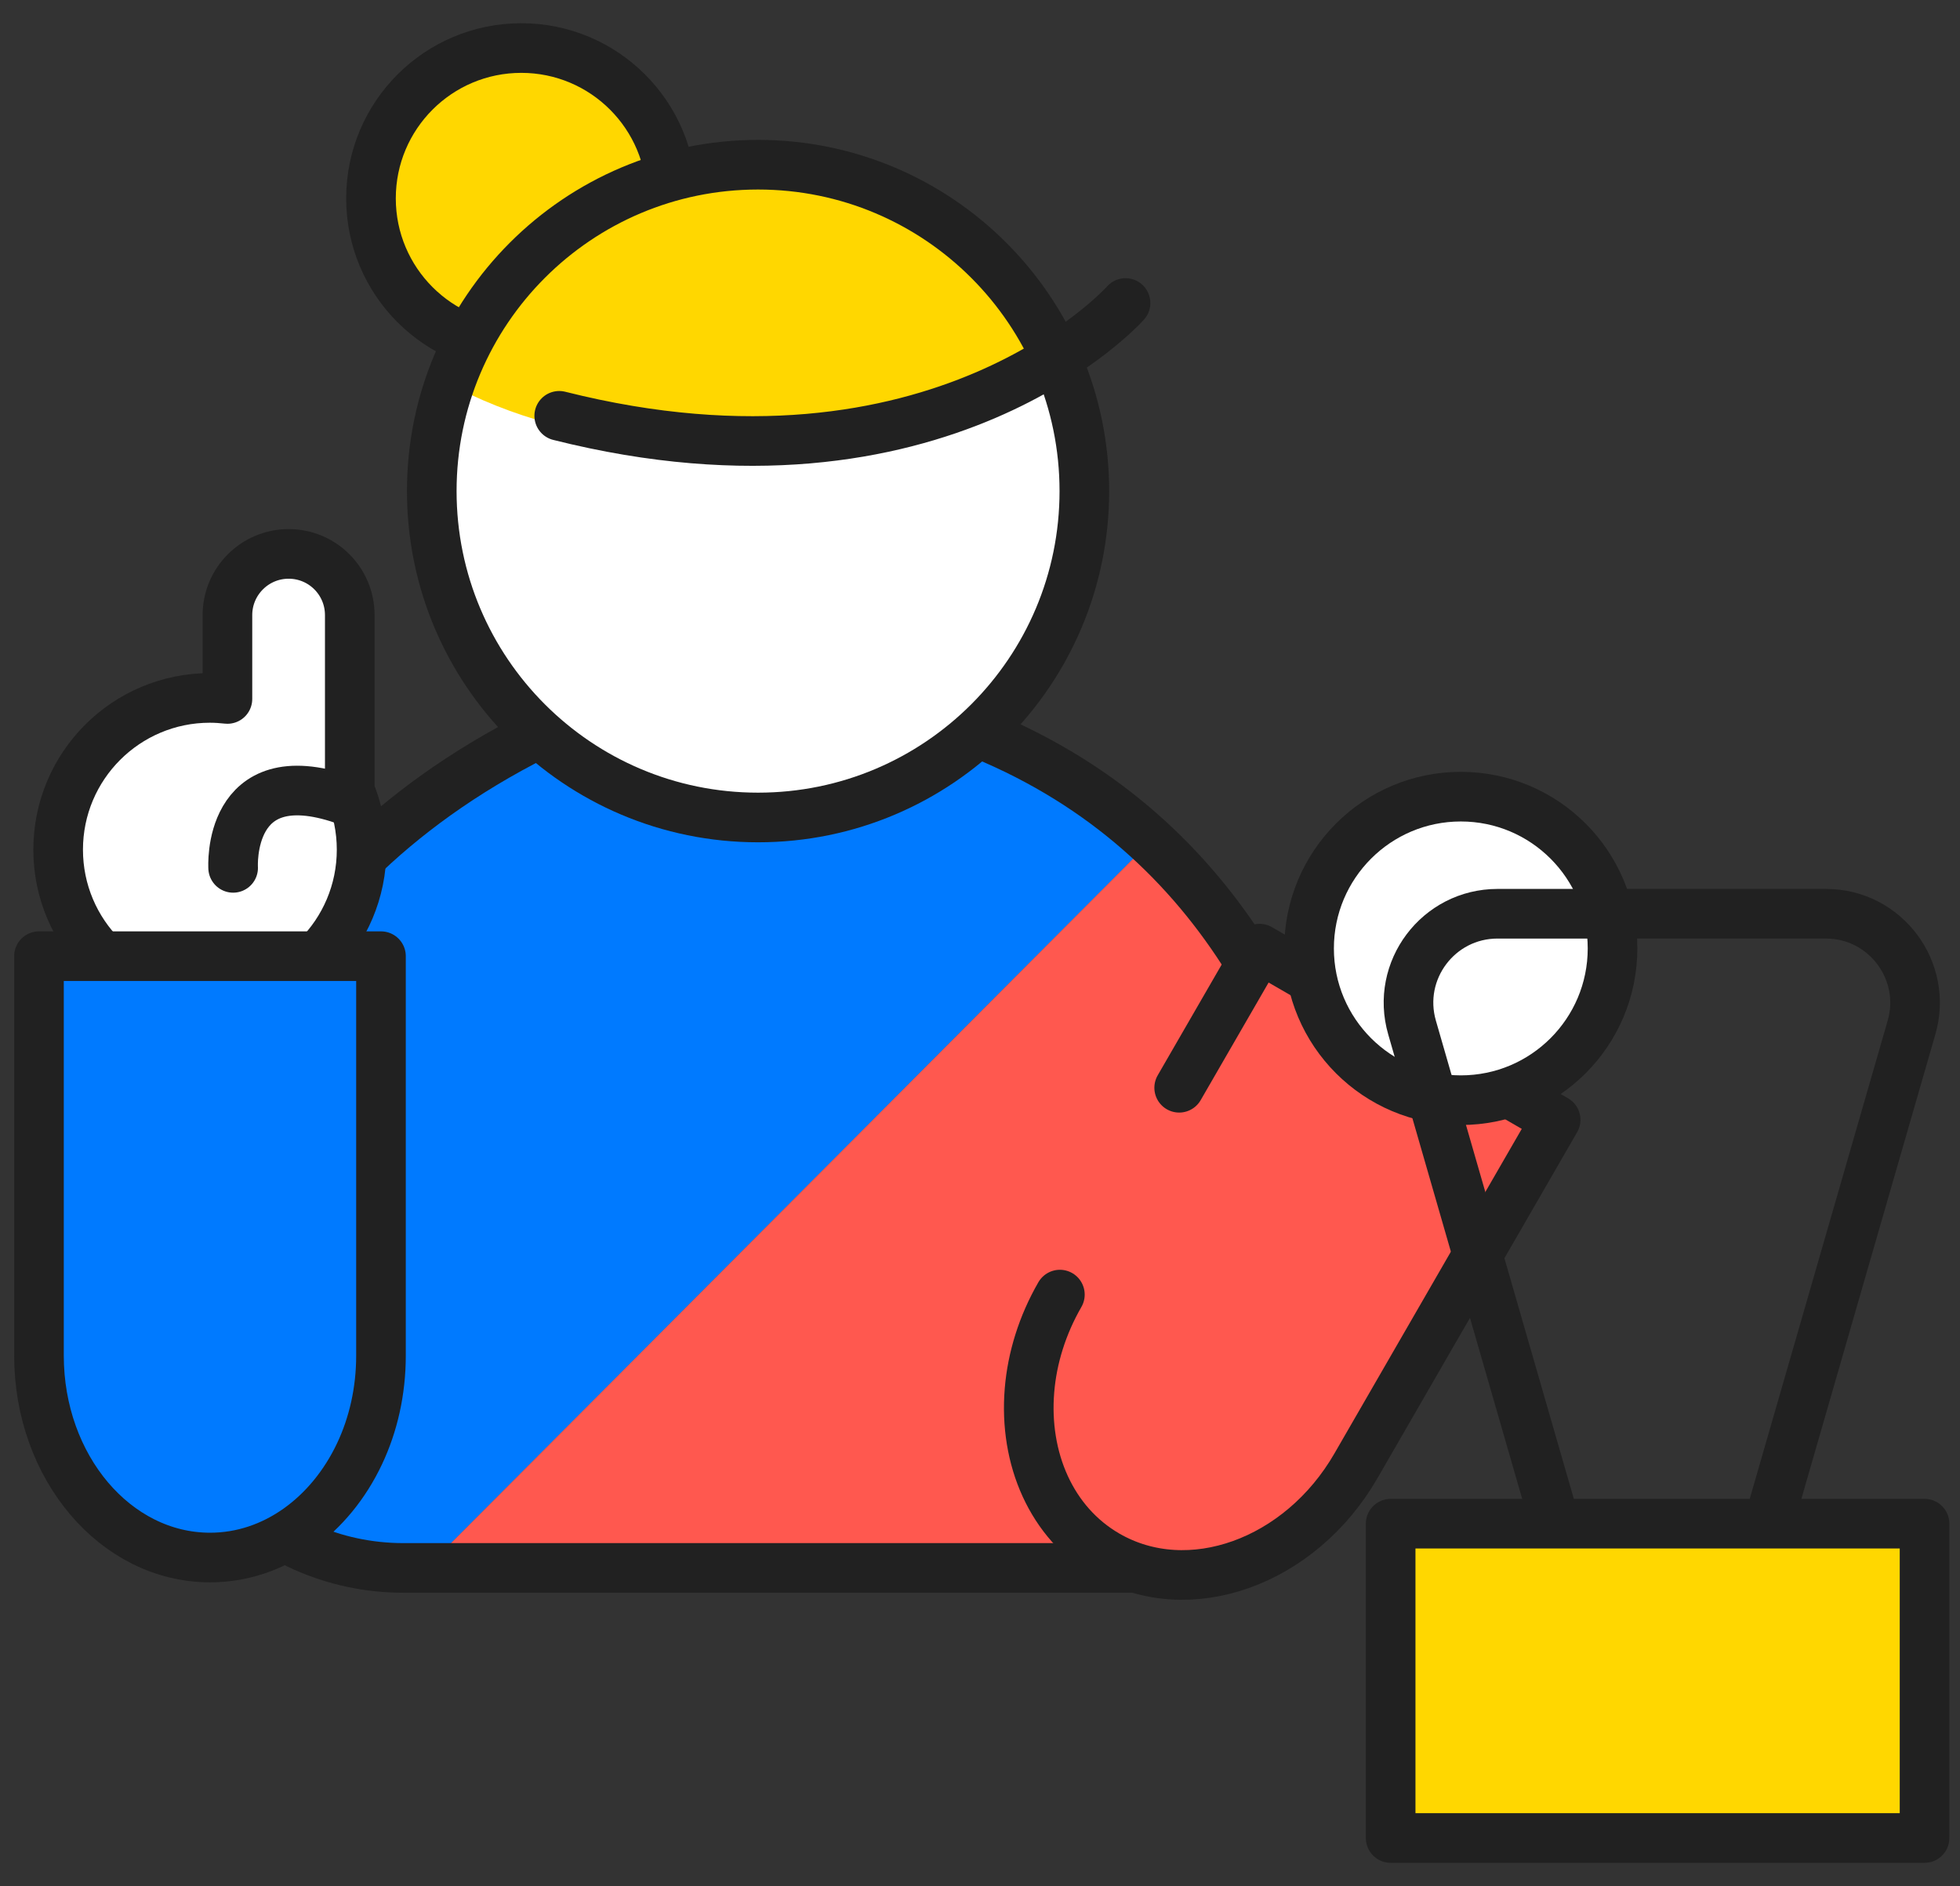
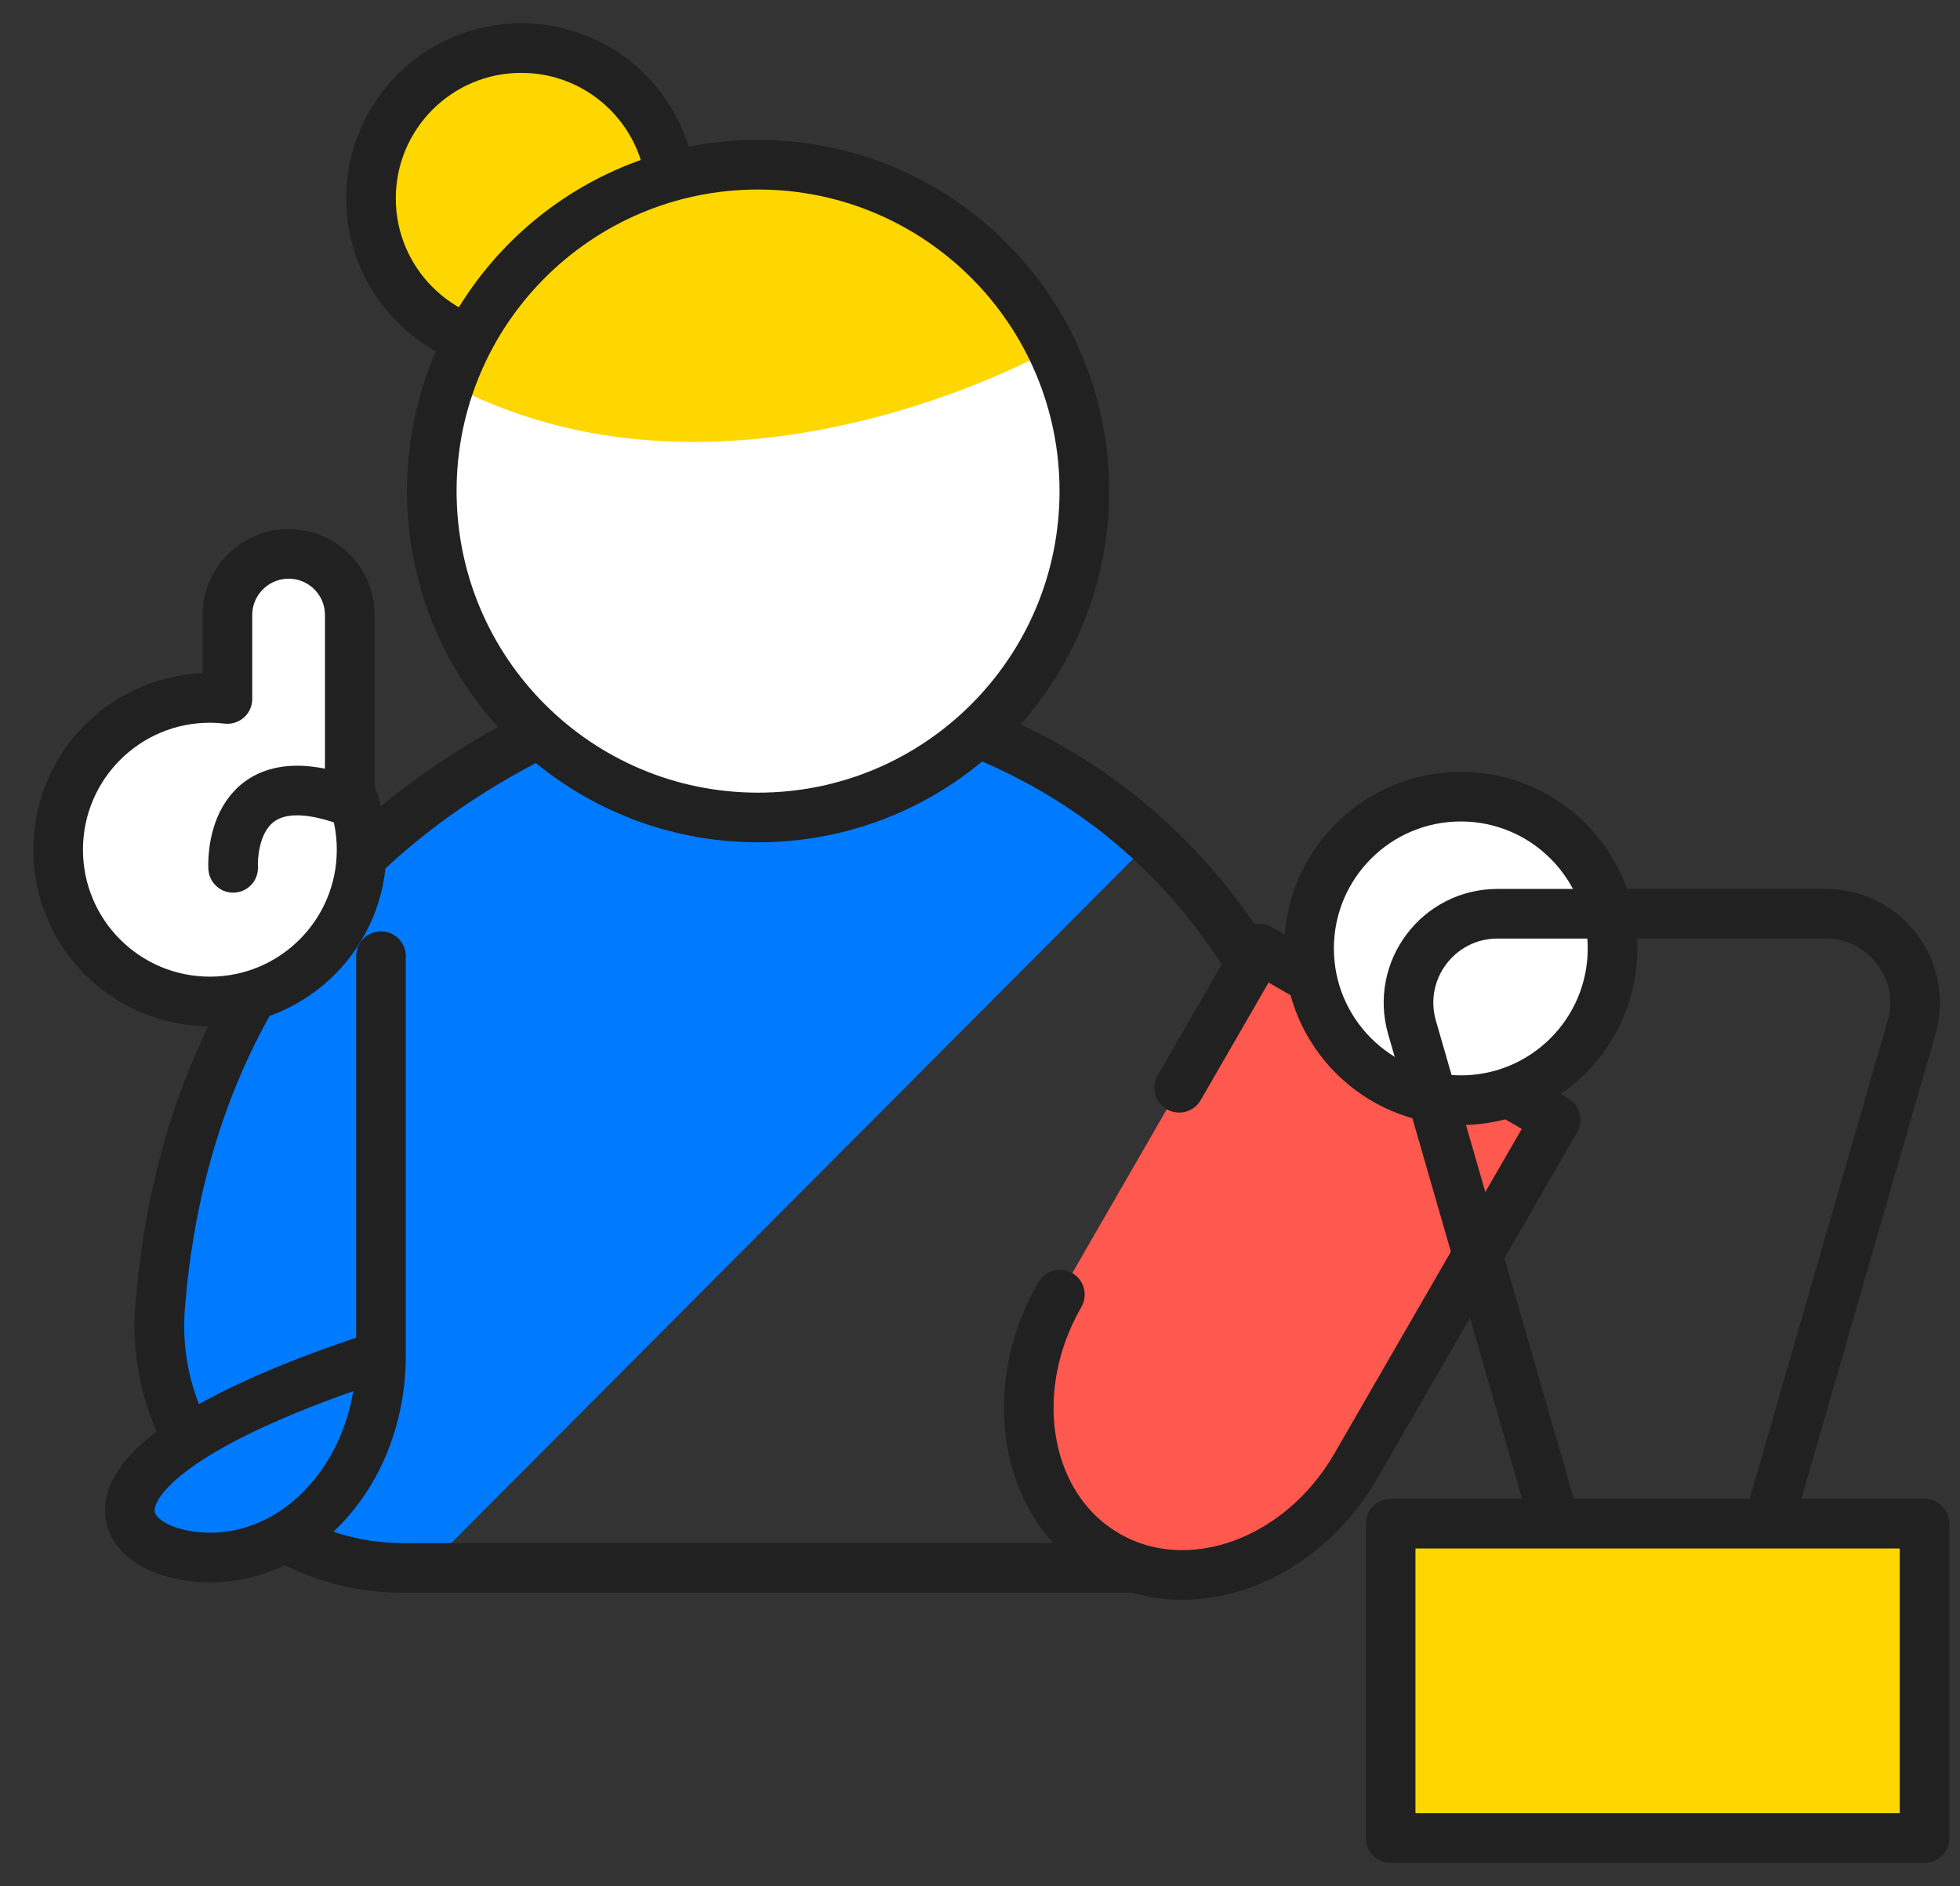
<svg xmlns="http://www.w3.org/2000/svg" width="79" height="76" viewBox="0 0 79 76" fill="none">
  <rect x="0" y="0" width="79" height="76" fill="#333333" stroke="none" />
  <path d="M17.181 63.181H16.26C10.564 63.181 6.01 58.348 6.454 52.668C7.062 44.892 10.432 34.716 22.737 29.077H38.215C41.511 30.22 44.191 31.88 46.377 33.902L17.181 63.189V63.181Z" fill="#007AFF" />
-   <path d="M46.386 33.894C51.038 38.193 53.414 44.111 54.507 50.079L48.515 63.173H17.189L46.386 33.886V33.894Z" fill="#FF584F" />
  <path d="M48.506 63.181H16.26C10.564 63.181 6.01 58.348 6.454 52.668C7.062 44.892 10.432 34.716 22.737 29.077H38.215C48.531 32.661 52.888 41.316 54.499 50.087L48.506 63.181Z" stroke="#212121" stroke-width="2" stroke-linecap="round" stroke-linejoin="round" />
  <path d="M30.554 32.941C37.818 32.941 43.706 27.052 43.706 19.789C43.706 12.525 37.818 6.637 30.554 6.637C23.291 6.637 17.403 12.525 17.403 19.789C17.403 27.052 23.291 32.941 30.554 32.941Z" fill="white" />
  <path d="M21.011 14.052C24.357 14.052 27.069 11.339 27.069 7.994C27.069 4.648 24.357 1.936 21.011 1.936C17.666 1.936 14.953 4.648 14.953 7.994C14.953 11.339 17.666 14.052 21.011 14.052Z" fill="#FFD700" stroke="#212121" stroke-width="2" stroke-linecap="round" stroke-linejoin="round" />
  <path d="M18.438 15.646C29.568 21.252 42.153 14.191 42.153 14.191C42.153 14.191 39.621 5.791 28.614 7.18C20.847 8.158 18.438 15.646 18.438 15.646Z" fill="#FFD700" />
-   <path d="M45.366 12.21C45.366 12.21 37.886 20.619 22.54 16.756" stroke="#212121" stroke-width="2" stroke-linecap="round" stroke-linejoin="round" />
  <path d="M30.554 32.941C37.818 32.941 43.706 27.052 43.706 19.789C43.706 12.525 37.818 6.637 30.554 6.637C23.291 6.637 17.403 12.525 17.403 19.789C17.403 27.052 23.291 32.941 30.554 32.941Z" stroke="#212121" stroke-width="2" stroke-linecap="round" stroke-linejoin="round" />
  <path d="M14.098 31.847V24.786C14.098 23.422 12.997 22.32 11.633 22.32C10.276 22.32 9.167 23.422 9.167 24.786V28.165C8.936 28.14 8.698 28.123 8.46 28.123C5.081 28.123 2.344 30.861 2.344 34.239C2.344 37.617 5.081 40.355 8.46 40.355C11.838 40.355 14.575 37.617 14.575 34.239C14.575 33.392 14.402 32.579 14.09 31.847H14.098Z" fill="white" stroke="#212121" stroke-width="2" stroke-linecap="round" stroke-linejoin="round" />
-   <path d="M15.356 54.624V38.53H1.571V54.624C1.571 59.12 4.654 62.762 8.468 62.762C11.057 62.762 13.318 61.068 14.493 58.578C15.044 57.411 15.356 56.063 15.356 54.624Z" fill="#007AFF" stroke="#212121" stroke-width="2" stroke-linecap="round" stroke-linejoin="round" />
+   <path d="M15.356 54.624V38.53V54.624C1.571 59.12 4.654 62.762 8.468 62.762C11.057 62.762 13.318 61.068 14.493 58.578C15.044 57.411 15.356 56.063 15.356 54.624Z" fill="#007AFF" stroke="#212121" stroke-width="2" stroke-linecap="round" stroke-linejoin="round" />
  <path d="M9.397 34.971C9.397 34.971 9.125 30.606 13.827 32.209L9.397 34.971Z" fill="white" />
  <path d="M9.397 34.971C9.397 34.971 9.125 30.606 13.827 32.209" stroke="#212121" stroke-width="2" stroke-linecap="round" stroke-linejoin="round" />
  <path d="M47.528 43.832L50.767 38.226L62.702 45.123L54.655 59.063C52.411 62.959 47.915 64.57 44.618 62.663C42.374 61.365 41.265 58.776 41.495 56.022C41.602 54.731 42.005 53.408 42.72 52.167" fill="#FF584F" />
  <path d="M47.528 43.832L50.767 38.226L62.702 45.123L54.655 59.063C52.411 62.959 47.915 64.57 44.618 62.663C42.374 61.365 41.265 58.776 41.495 56.022C41.602 54.731 42.005 53.408 42.72 52.167" stroke="#212121" stroke-width="2" stroke-linecap="round" stroke-linejoin="round" />
  <path d="M57.704 38.127C57.704 38.127 60.121 34.486 55.255 33.516L57.704 38.127Z" fill="white" />
  <path d="M57.704 38.127C57.704 38.127 60.121 34.486 55.255 33.516" stroke="#212121" stroke-width="2" stroke-linecap="round" stroke-linejoin="round" />
  <path d="M58.88 44.333C62.257 44.333 64.995 41.595 64.995 38.218C64.995 34.84 62.257 32.102 58.88 32.102C55.502 32.102 52.764 34.84 52.764 38.218C52.764 41.595 55.502 44.333 58.88 44.333Z" fill="white" stroke="#212121" stroke-width="2" stroke-linecap="round" stroke-linejoin="round" />
  <path d="M70.428 64.34L77.045 41.407C77.711 39.114 75.985 36.82 73.601 36.82H60.359C57.975 36.82 56.249 39.105 56.915 41.407L63.532 64.34C64.527 67.801 69.426 67.801 70.428 64.34Z" stroke="#212121" stroke-width="2" stroke-linecap="round" stroke-linejoin="round" />
  <path d="M77.571 61.398H56.052V74.064H77.571V61.398Z" fill="#FFD700" stroke="#212121" stroke-width="2" stroke-linecap="round" stroke-linejoin="round" />
</svg>